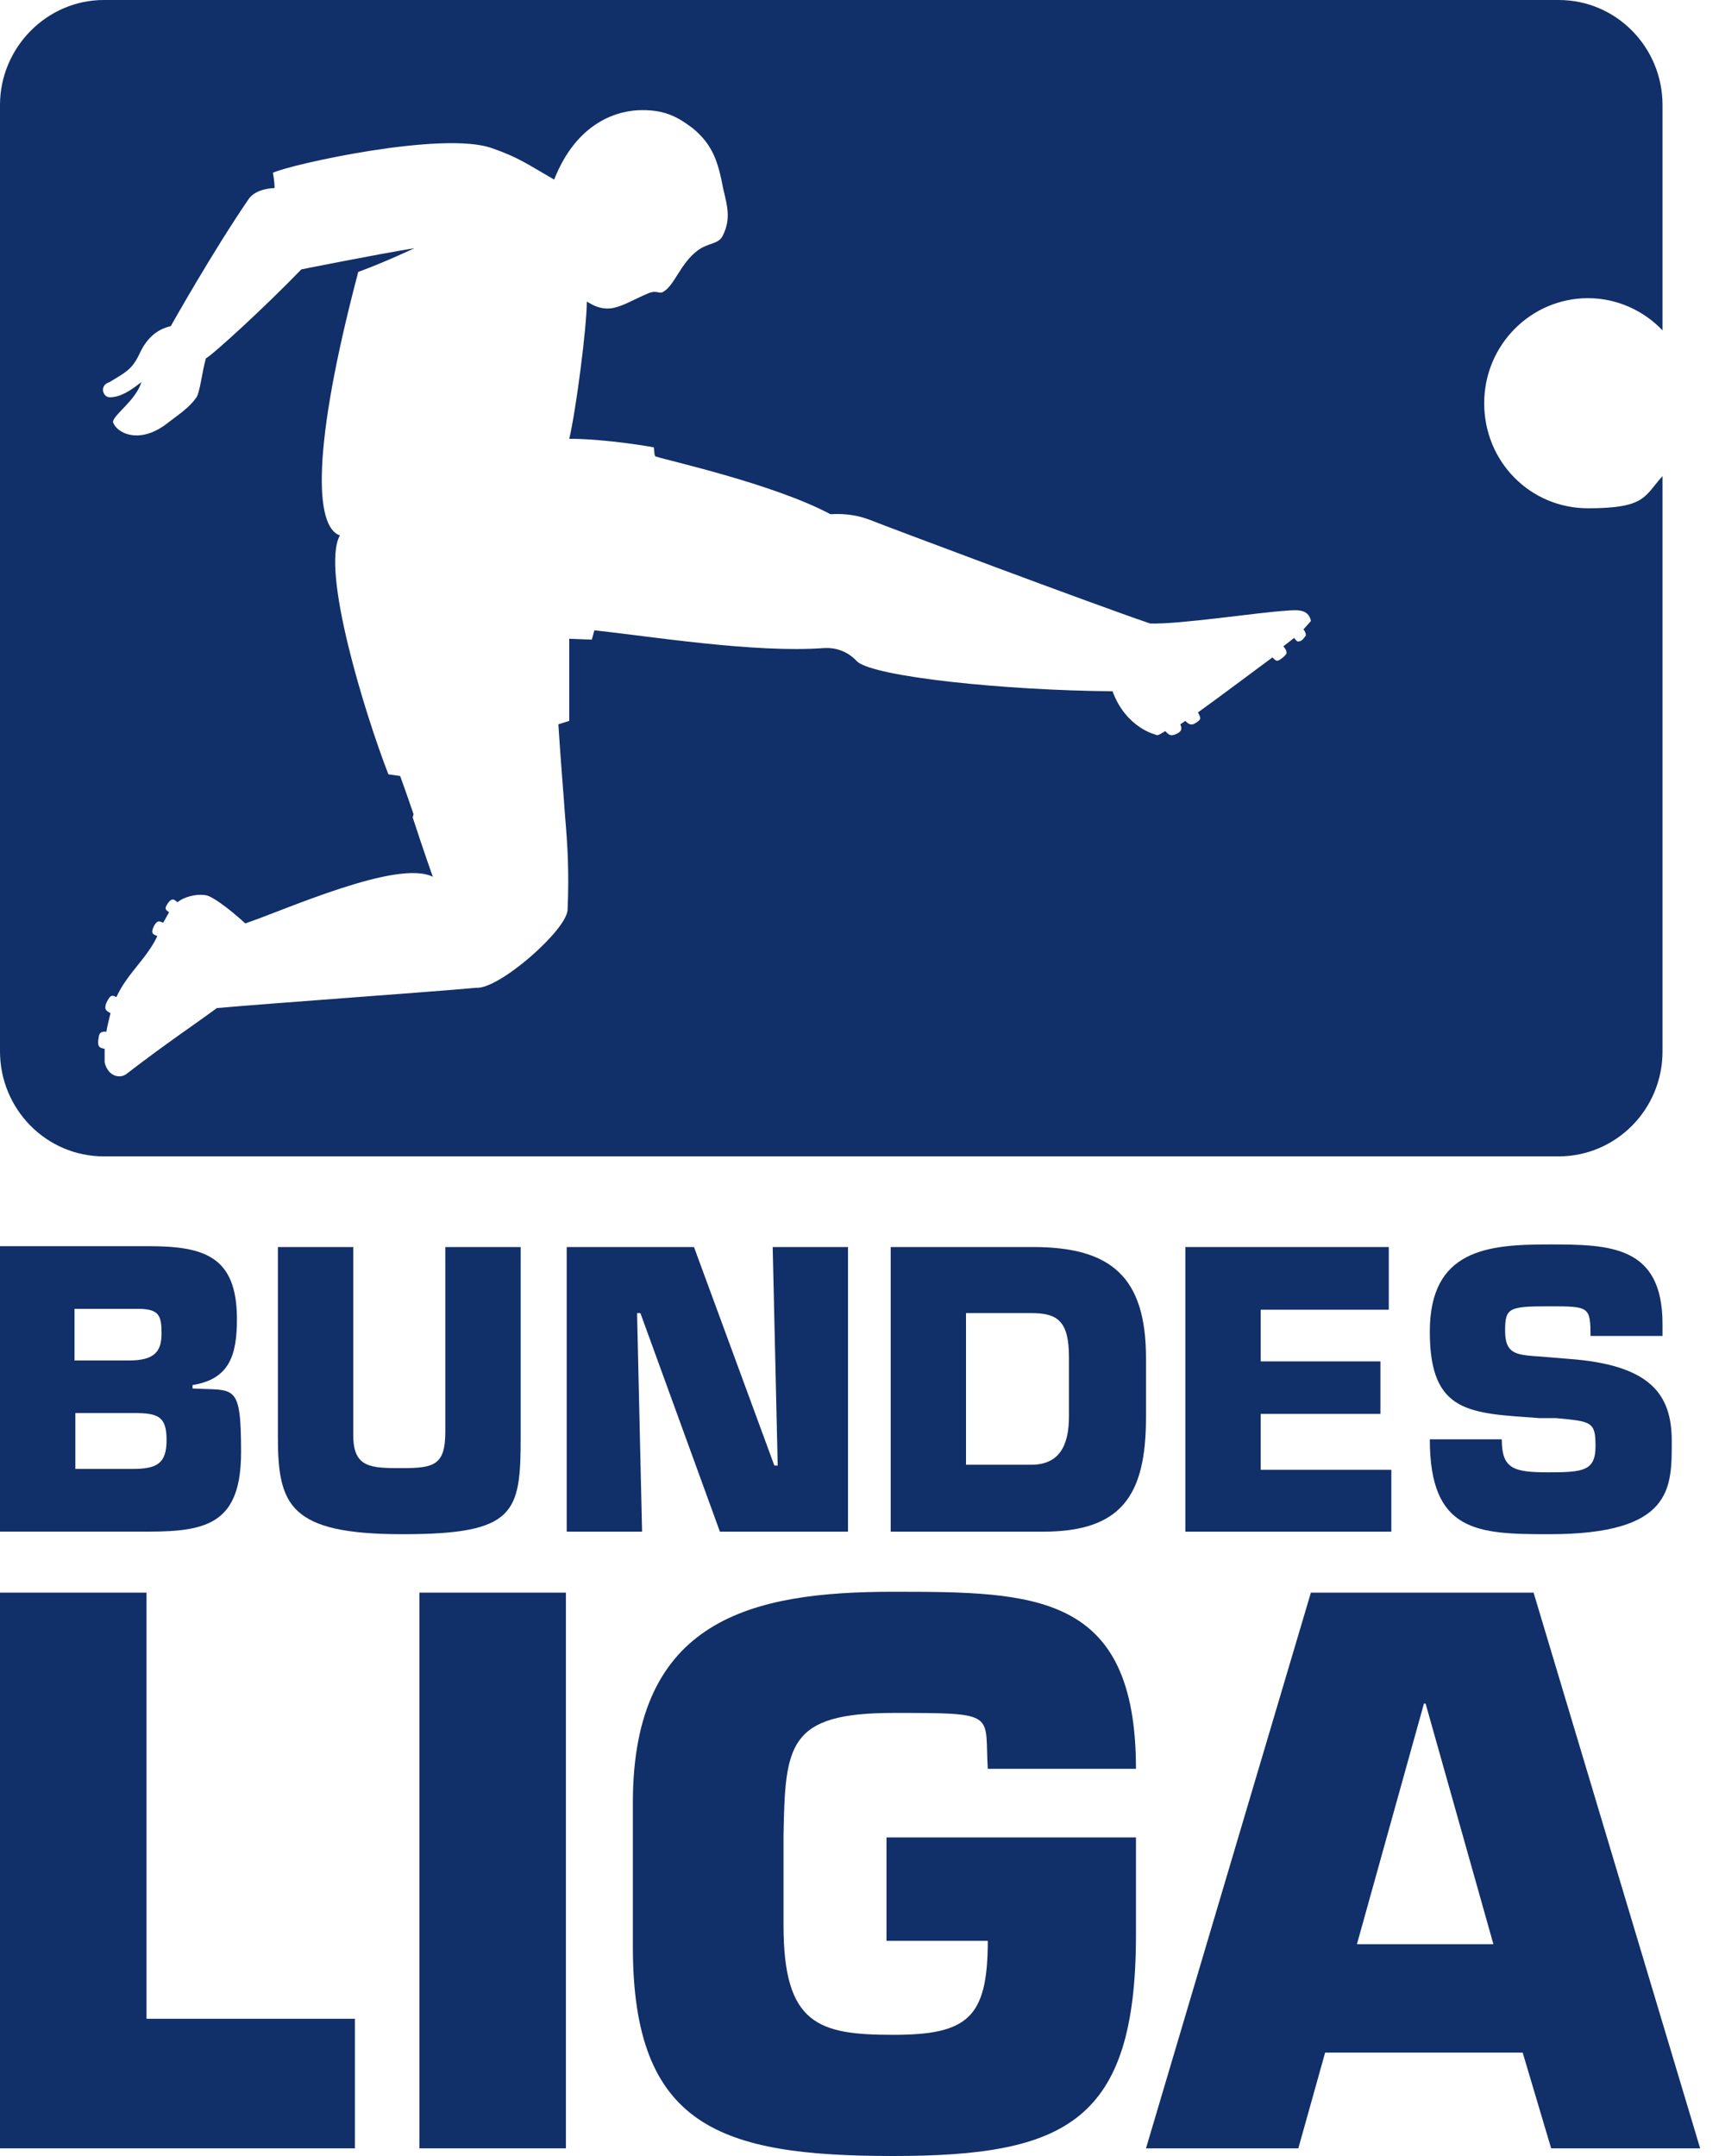
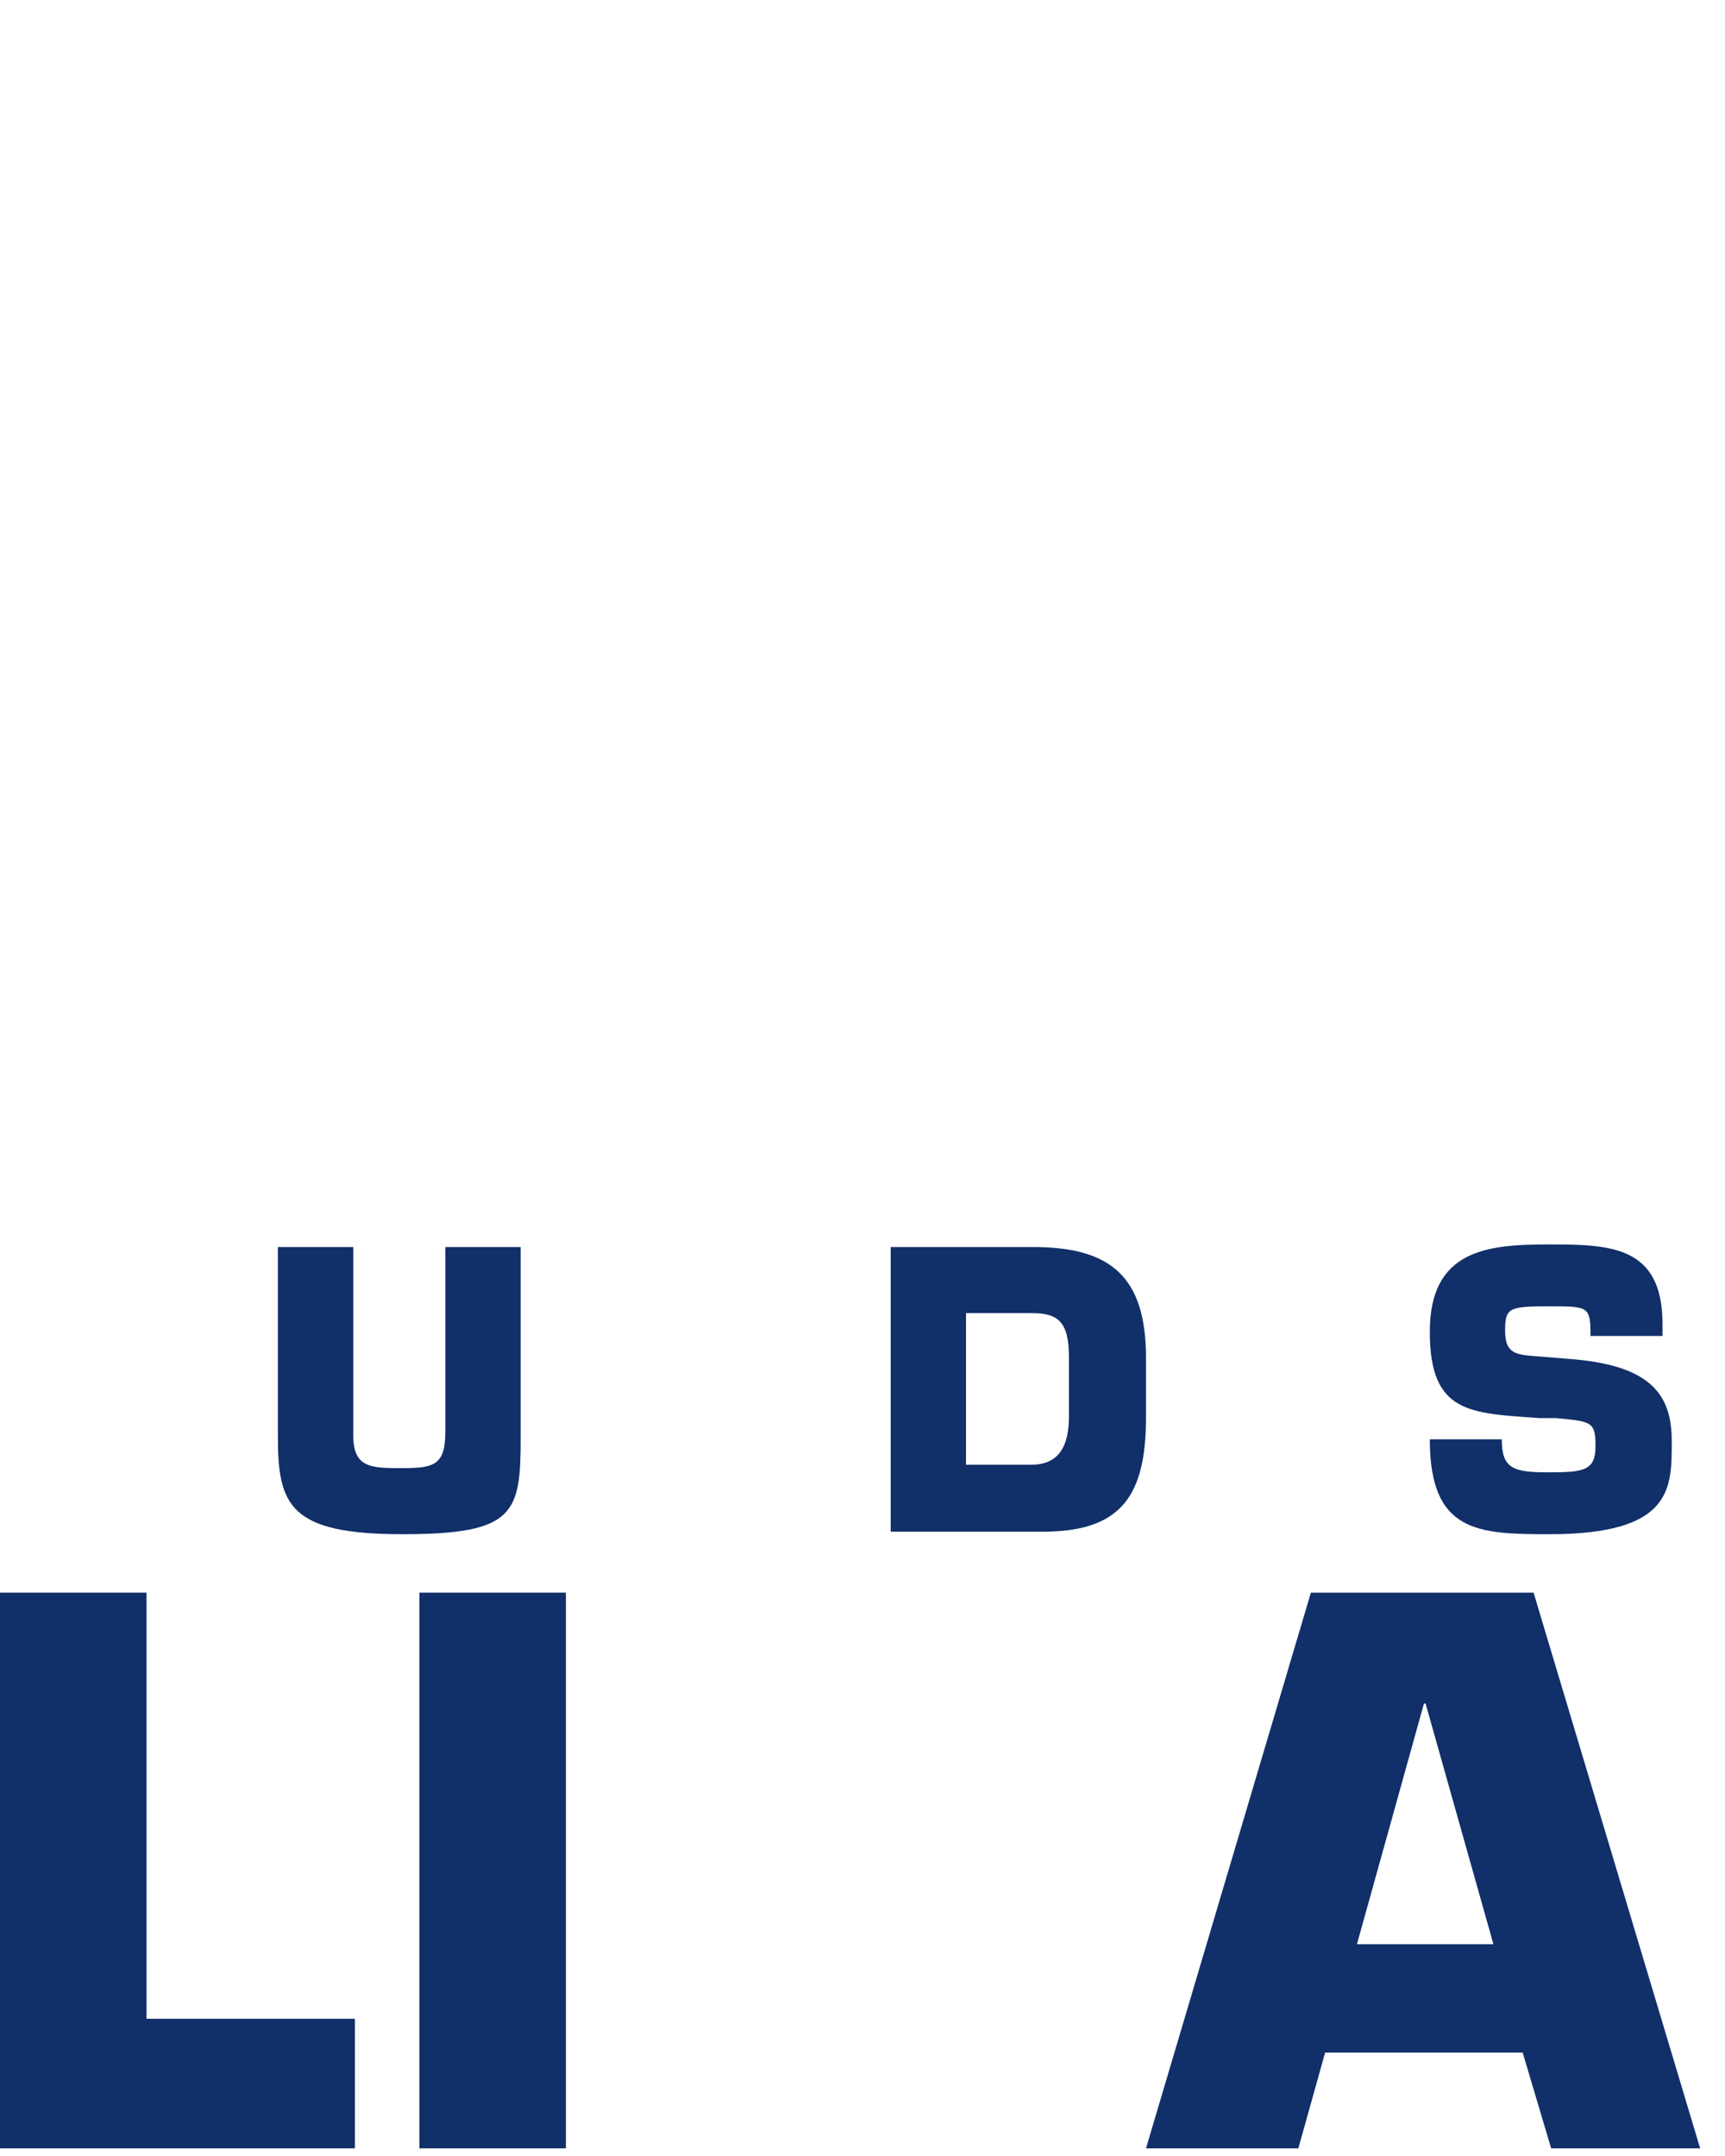
<svg xmlns="http://www.w3.org/2000/svg" width="32" height="40" viewBox="0 0 32 40" fill="none">
-   <path d="M30.841 15.167V19.505C30.841 20.59 29.971 21.454 28.915 21.454H1.926C0.854 21.454 0 20.574 0 19.505V1.949C0 0.88 0.87 0 1.926 0H28.915C29.987 0 30.841 0.88 30.841 1.949V6.13C30.499 5.768 30.002 5.532 29.459 5.532C28.403 5.532 27.533 6.397 27.533 7.481C27.533 8.566 28.387 9.43 29.459 9.43C30.53 9.43 30.499 9.21 30.841 8.833V15.167ZM7.656 15.167C7.749 15.45 7.873 15.827 8.029 16.267C7.376 15.937 5.295 16.88 4.55 17.132C4.55 17.132 4.146 16.755 3.882 16.629C3.743 16.566 3.447 16.613 3.292 16.739C3.246 16.707 3.199 16.629 3.106 16.77C3.044 16.864 3.075 16.88 3.137 16.927C3.106 16.974 3.059 17.069 3.028 17.116C2.982 17.116 2.935 17.037 2.857 17.179C2.78 17.336 2.857 17.336 2.919 17.367C2.718 17.792 2.36 18.059 2.159 18.499C2.096 18.468 2.05 18.436 1.972 18.609C1.926 18.735 1.972 18.751 2.05 18.798C2.019 18.924 1.988 19.049 1.972 19.143C1.957 19.143 1.848 19.112 1.832 19.238C1.801 19.411 1.832 19.442 1.941 19.458C1.941 19.536 1.941 19.615 1.941 19.709C2.003 19.977 2.236 20.024 2.36 19.914C3.075 19.363 3.618 19.002 4.022 18.703C5.078 18.609 7.982 18.405 8.836 18.326C9.255 18.358 10.513 17.257 10.529 16.88C10.56 16.173 10.529 15.686 10.482 15.136C10.451 14.68 10.405 14.177 10.358 13.438L10.56 13.375V11.851C10.575 11.851 10.979 11.867 10.979 11.867C10.979 11.867 10.979 11.867 11.026 11.694C12.051 11.804 13.992 12.118 15.281 12.024C15.529 12.008 15.746 12.102 15.902 12.275C16.228 12.558 18.635 12.809 20.638 12.825C20.887 13.501 21.43 13.627 21.43 13.627C21.477 13.658 21.508 13.627 21.616 13.564C21.679 13.627 21.71 13.674 21.834 13.611C21.927 13.564 21.927 13.517 21.896 13.438L21.989 13.375C22.051 13.438 22.098 13.47 22.191 13.407C22.284 13.344 22.284 13.328 22.222 13.218C22.424 13.077 23.604 12.197 23.604 12.197C23.651 12.244 23.666 12.259 23.697 12.259C23.729 12.259 23.853 12.165 23.868 12.118C23.868 12.086 23.853 12.039 23.806 11.992L24.008 11.835C24.039 11.882 24.07 11.914 24.101 11.898C24.148 11.898 24.194 11.835 24.225 11.788C24.225 11.756 24.21 11.709 24.179 11.678L24.319 11.521C24.272 11.285 24.039 11.316 23.837 11.332C23.325 11.364 21.896 11.584 21.337 11.568C20.312 11.222 16.383 9.745 16.15 9.65C15.902 9.556 15.684 9.525 15.405 9.54C14.349 8.975 12.346 8.534 12.175 8.472C12.128 8.472 12.144 8.362 12.128 8.299C12.128 8.299 11.259 8.141 10.56 8.141C10.684 7.623 10.886 6.067 10.886 5.595C10.995 5.658 11.072 5.705 11.212 5.721C11.46 5.752 11.725 5.564 12.035 5.438C12.206 5.375 12.221 5.47 12.315 5.407C12.517 5.281 12.625 4.888 12.936 4.652C13.138 4.495 13.339 4.542 13.417 4.354C13.557 4.055 13.495 3.835 13.417 3.505C13.324 3.018 13.231 2.688 12.843 2.373C12.532 2.138 12.299 2.043 11.911 2.043C11.46 2.043 10.7 2.263 10.28 3.332C9.814 3.065 9.628 2.923 9.131 2.751C8.23 2.42 5.389 3.049 5.062 3.206C5.094 3.363 5.094 3.489 5.094 3.489C5.094 3.489 4.752 3.489 4.612 3.694C3.944 4.668 3.168 6.051 3.168 6.051C2.888 6.114 2.702 6.303 2.578 6.585C2.438 6.868 2.314 6.916 2.034 7.088C1.832 7.151 1.91 7.371 2.034 7.371C2.236 7.371 2.423 7.246 2.624 7.088C2.516 7.434 2.112 7.686 2.096 7.827C2.143 8.016 2.578 8.283 3.137 7.827C3.323 7.686 3.51 7.56 3.634 7.387C3.711 7.293 3.743 6.916 3.82 6.648C3.944 6.585 4.907 5.705 5.59 4.998C5.59 4.998 7.004 4.715 7.687 4.605C7.687 4.605 7.159 4.857 6.646 5.045C5.777 8.33 5.839 9.776 6.305 9.933C5.948 10.578 6.771 13.25 7.205 14.366L7.423 14.397C7.423 14.397 7.516 14.648 7.671 15.104" fill="#112F69" />
-   <path d="M0 28.416H2.764C3.867 28.416 4.472 28.243 4.472 26.939C4.472 25.634 4.348 25.807 3.572 25.76V25.697C4.255 25.587 4.395 25.147 4.395 24.471C4.395 23.308 3.789 23.12 2.749 23.12H0V28.401V28.416ZM1.398 24.283H2.562C2.951 24.283 2.997 24.408 2.997 24.738C2.997 25.069 2.873 25.241 2.391 25.241H1.382V24.283H1.398ZM1.398 26.216H2.485C2.935 26.216 3.09 26.279 3.09 26.719C3.09 27.159 2.904 27.253 2.454 27.253H1.398V26.216Z" fill="#112F69" />
  <path d="M8.261 23.136V26.562C8.261 27.175 8.059 27.238 7.469 27.238C6.879 27.238 6.553 27.238 6.553 26.625V23.136H5.155V26.656C5.155 27.93 5.373 28.464 7.469 28.464C9.566 28.464 9.659 28.071 9.659 26.656V23.136H8.261Z" fill="#112F69" />
-   <path d="M11.818 24.362H11.88L13.355 28.417H15.731V23.136H14.334L14.427 27.191H14.365L12.874 23.136H10.513V28.417H11.911L11.818 24.362Z" fill="#112F69" />
  <path d="M16.523 28.417H19.349C20.809 28.417 21.259 27.741 21.259 26.295V25.195C21.259 23.686 20.607 23.136 19.163 23.136H16.523V28.417ZM17.92 24.362H19.132C19.613 24.362 19.83 24.503 19.83 25.179V26.279C19.83 26.829 19.644 27.175 19.132 27.175H17.92V24.346" fill="#112F69" />
-   <path d="M23.387 24.299H25.763V23.136H21.99V28.417H25.81V27.269H23.387V26.232H25.608V25.258H23.387V24.299Z" fill="#112F69" />
  <path d="M28.496 25.163C28.123 25.132 27.921 25.116 27.921 24.692C27.921 24.267 27.983 24.236 28.729 24.236C29.474 24.236 29.505 24.236 29.505 24.786H30.841V24.566C30.841 23.104 29.862 23.088 28.729 23.088C27.595 23.088 26.524 23.183 26.524 24.707C26.524 26.232 27.269 26.216 28.558 26.31H28.869C29.521 26.373 29.598 26.373 29.598 26.829C29.598 27.285 29.381 27.316 28.729 27.316C28.076 27.316 27.859 27.253 27.859 26.703H26.524C26.524 28.432 27.409 28.464 28.744 28.464C31.043 28.464 31.012 27.599 31.012 26.735C31.012 25.87 30.623 25.32 29.086 25.21L28.511 25.163" fill="#112F69" />
  <path d="M2.718 29.548H0V39.858H6.584V37.454H2.718V29.548Z" fill="#112F69" />
  <path d="M10.498 29.548H7.78V39.858H10.498V29.548Z" fill="#112F69" />
-   <path d="M21.073 32.817C21.073 29.548 19.194 29.532 16.569 29.532C13.945 29.532 11.74 30.035 11.74 33.446V36.118C11.74 39.465 13.37 40 16.569 40C19.768 40 21.073 39.371 21.073 35.898V34.09H16.445V36.008H18.324C18.324 37.438 17.951 37.752 16.569 37.752C15.187 37.752 14.535 37.564 14.535 35.725V34.043C14.566 32.377 14.613 31.78 16.569 31.78C18.526 31.78 18.262 31.78 18.324 32.817H21.088" fill="#112F69" />
  <path d="M28.247 38.082L28.775 39.858H31.539L28.449 29.548H24.318L21.259 39.858H24.085L24.582 38.082H28.232H28.247ZM27.704 36.071H25.172L26.415 31.607H26.446L27.704 36.071Z" fill="#112F69" />
</svg>